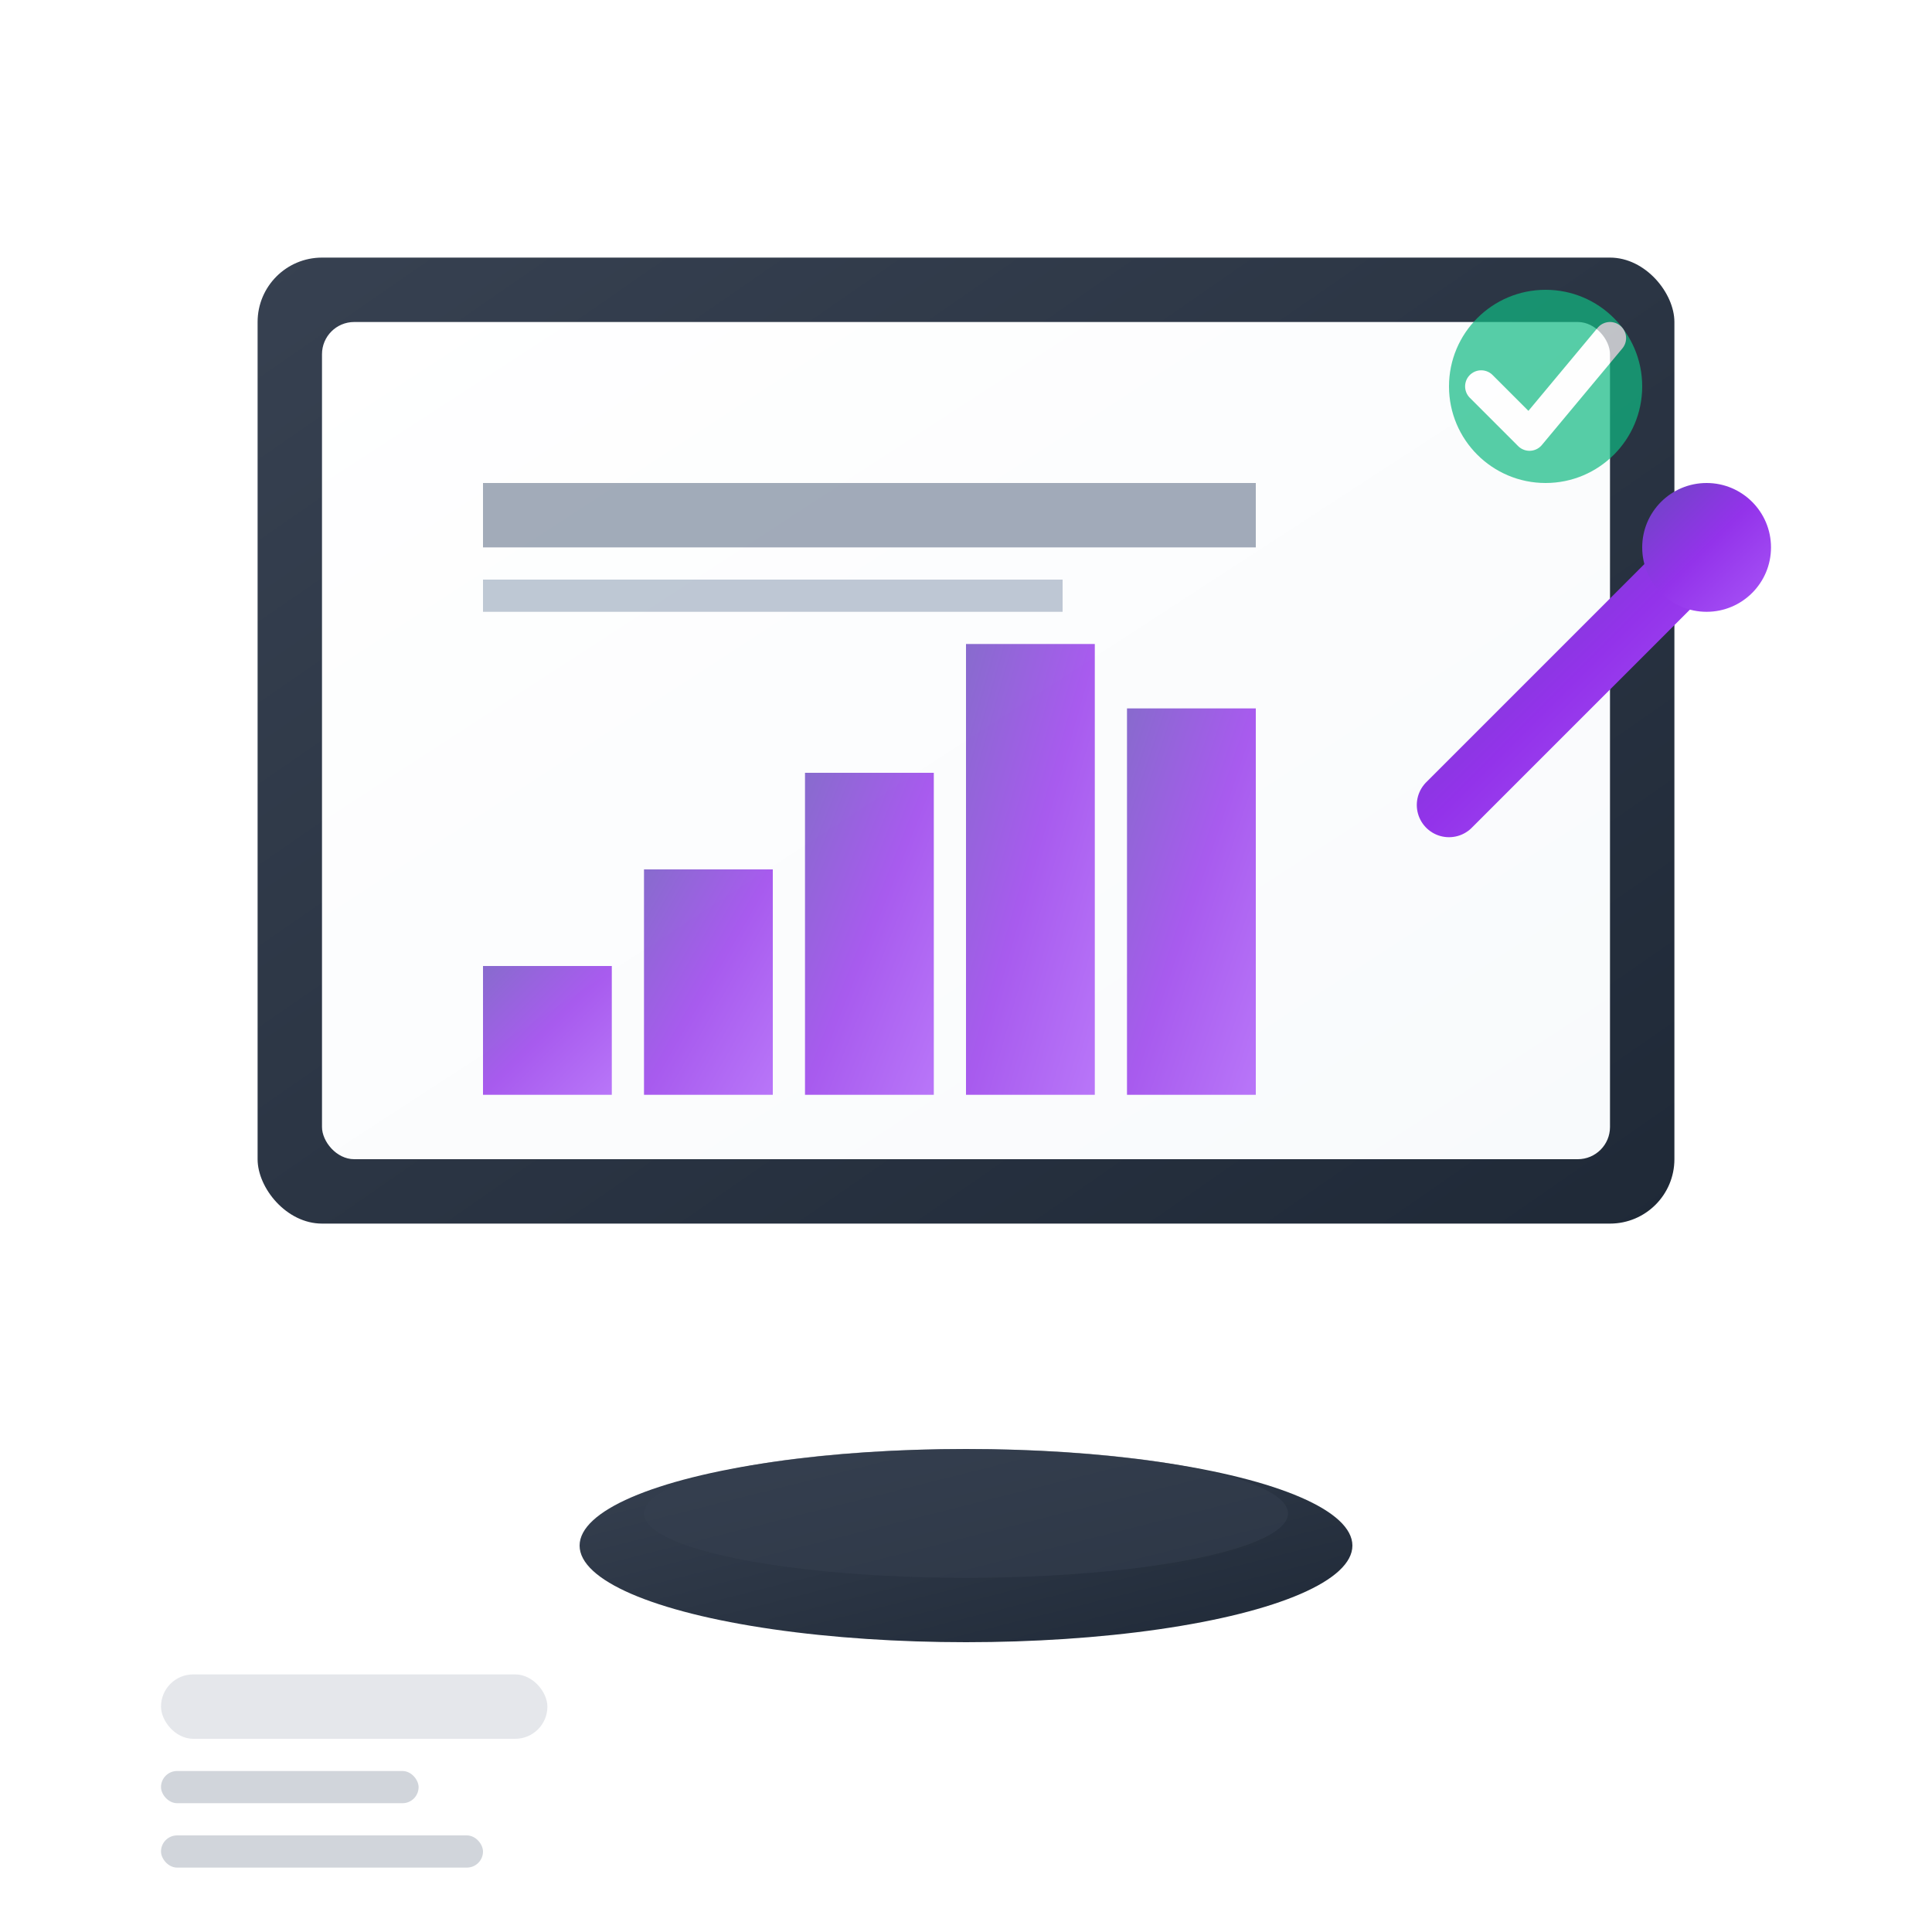
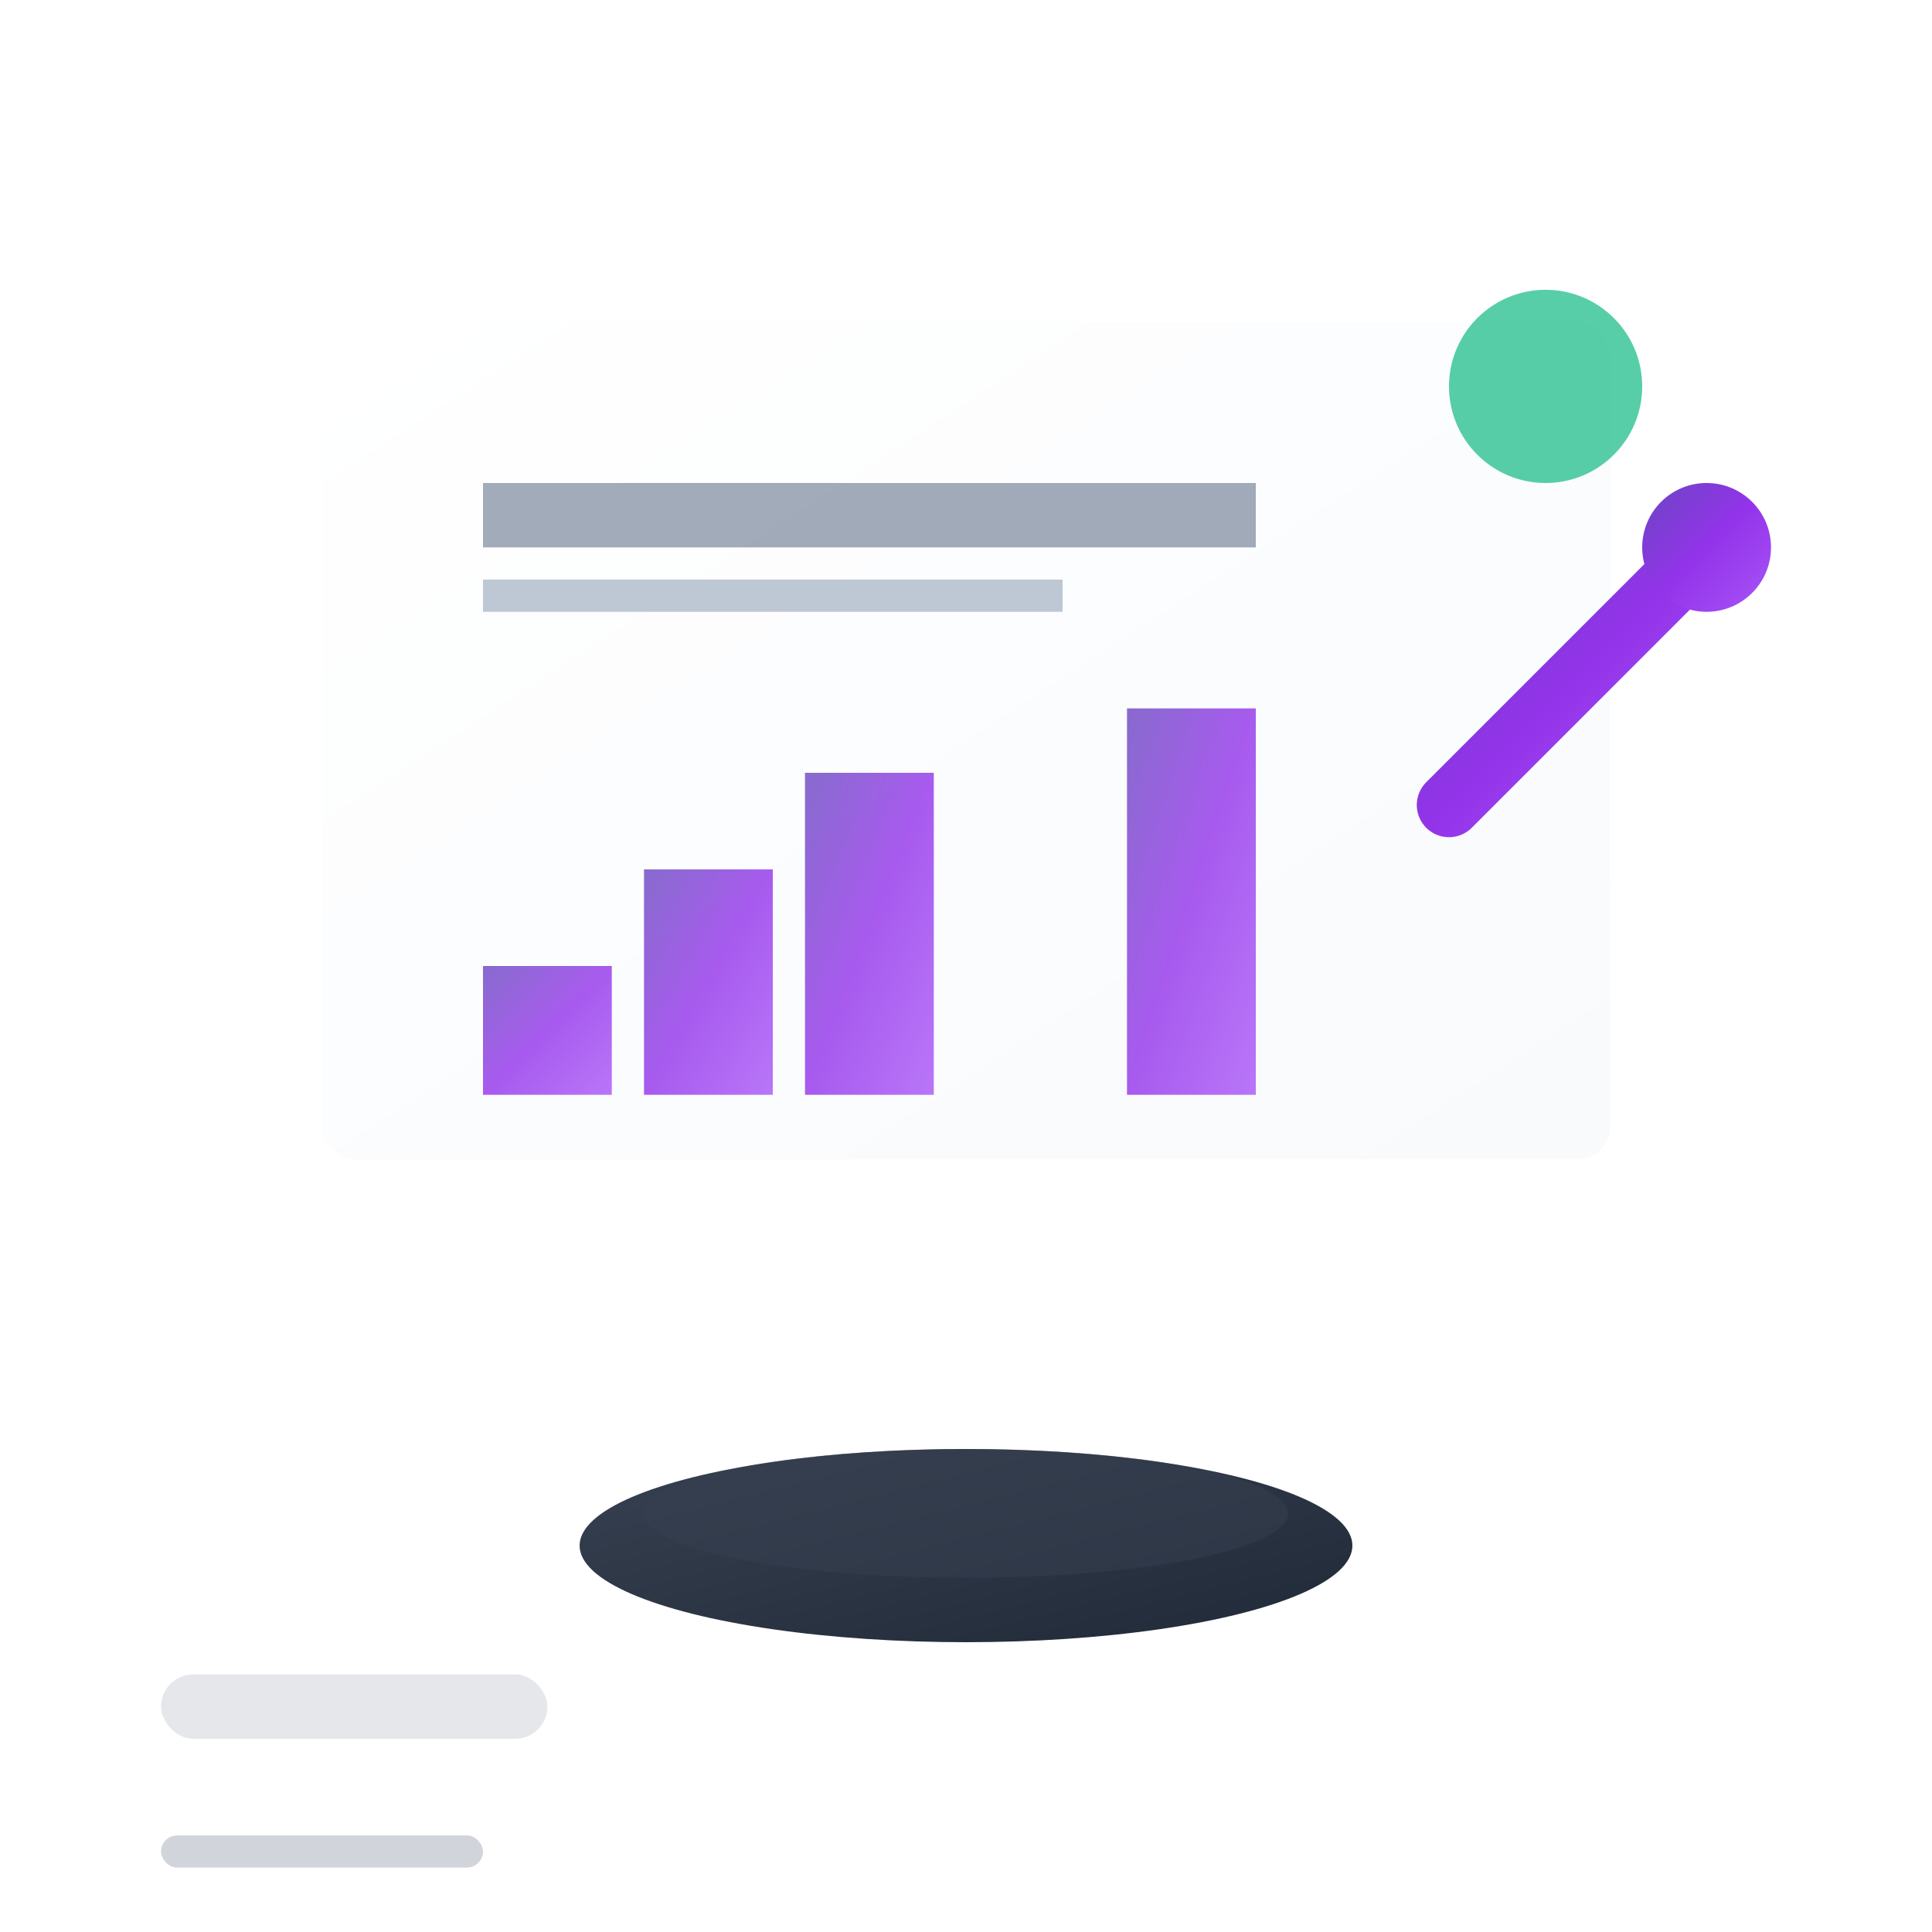
<svg xmlns="http://www.w3.org/2000/svg" width="60" height="60" viewBox="0 0 60 60" fill="none">
  <defs>
    <linearGradient id="screenGradient" x1="0%" y1="0%" x2="100%" y2="100%">
      <stop offset="0%" style="stop-color:#FFFFFF" />
      <stop offset="100%" style="stop-color:#F8FAFC" />
    </linearGradient>
    <linearGradient id="frameGradient" x1="0%" y1="0%" x2="100%" y2="100%">
      <stop offset="0%" style="stop-color:#374151" />
      <stop offset="100%" style="stop-color:#1F2937" />
    </linearGradient>
    <linearGradient id="chartGradient" x1="0%" y1="0%" x2="100%" y2="100%">
      <stop offset="0%" style="stop-color:#6B46C1" />
      <stop offset="50%" style="stop-color:#9333EA" />
      <stop offset="100%" style="stop-color:#A855F7" />
    </linearGradient>
    <filter id="presentationShadow" x="-20%" y="-20%" width="140%" height="140%">
      <feDropShadow dx="0" dy="2" stdDeviation="2" flood-color="rgba(0,0,0,0.2)" />
    </filter>
  </defs>
  <g filter="url(#presentationShadow)">
-     <rect x="8" y="8" width="44" height="30" rx="2" fill="url(#frameGradient)" />
    <rect x="10" y="10" width="40" height="26" rx="1" fill="url(#screenGradient)" />
    <g transform="translate(12, 12)">
      <rect x="3" y="18" width="4" height="4" fill="url(#chartGradient)" opacity="0.8" />
      <rect x="8" y="15" width="4" height="7" fill="url(#chartGradient)" opacity="0.8" />
      <rect x="13" y="12" width="4" height="10" fill="url(#chartGradient)" opacity="0.8" />
-       <rect x="18" y="8" width="4" height="14" fill="url(#chartGradient)" opacity="0.8" />
      <rect x="23" y="10" width="4" height="12" fill="url(#chartGradient)" opacity="0.8" />
      <rect x="3" y="3" width="24" height="2" fill="#64748B" opacity="0.6" />
      <rect x="3" y="6" width="18" height="1" fill="#94A3B8" opacity="0.6" />
    </g>
    <line x1="30" y1="38" x2="30" y2="45" stroke="url(#frameGradient)" stroke-width="2" />
    <ellipse cx="30" cy="48" rx="12" ry="3" fill="url(#frameGradient)" />
    <ellipse cx="30" cy="47" rx="10" ry="2" fill="rgba(55, 65, 81, 0.5)" />
  </g>
  <g transform="translate(45, 25)">
    <line x1="0" y1="0" x2="8" y2="-8" stroke="url(#chartGradient)" stroke-width="2" stroke-linecap="round" />
    <circle cx="8" cy="-8" r="2" fill="url(#chartGradient)" />
  </g>
  <g opacity="0.7">
    <circle cx="48" cy="12" r="3" fill="#10B981">
      <animate attributeName="opacity" values="0.7;1;0.7" dur="2s" repeatCount="indefinite" />
    </circle>
-     <path d="M46 12 L47.5 13.5 L50 10.5" stroke="white" stroke-width="1" fill="none" stroke-linecap="round" stroke-linejoin="round" />
  </g>
  <g transform="translate(5, 52)">
    <rect x="0" y="0" width="12" height="2" fill="#E5E7EB" rx="1" />
-     <rect x="0" y="3" width="8" height="1" fill="#D1D5DB" rx="0.5" />
    <rect x="0" y="5" width="10" height="1" fill="#D1D5DB" rx="0.5" />
  </g>
</svg>